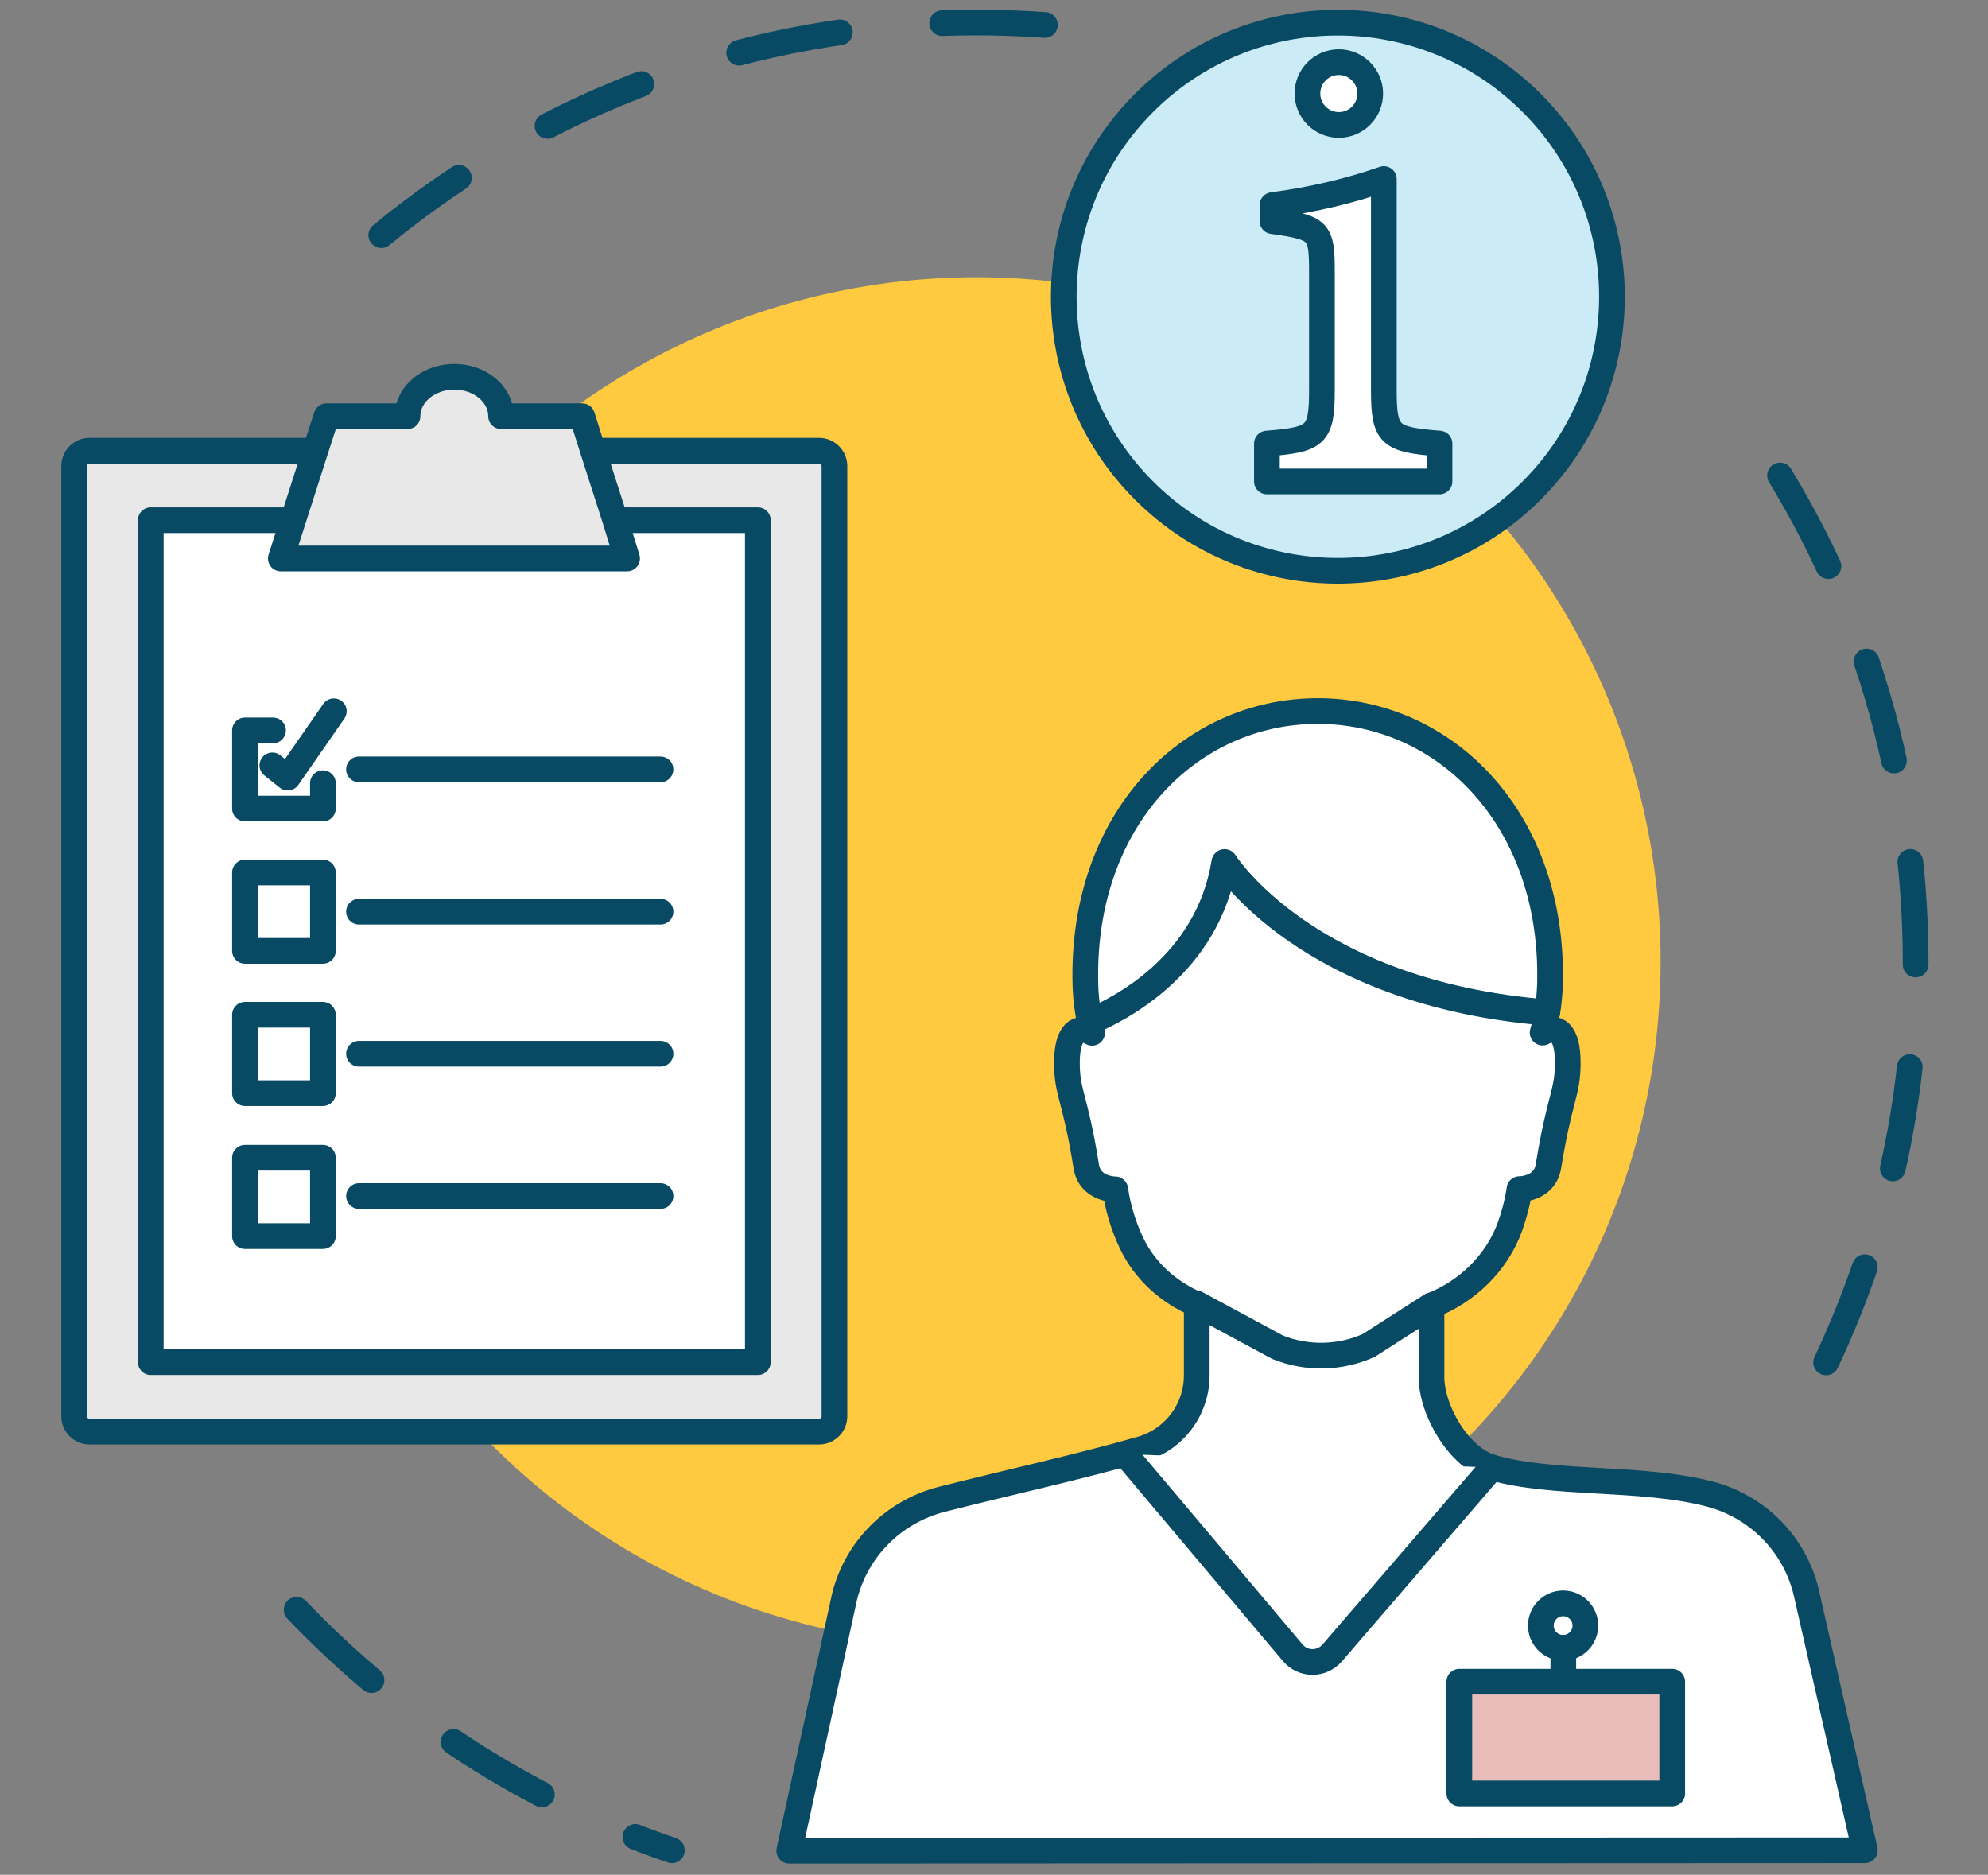
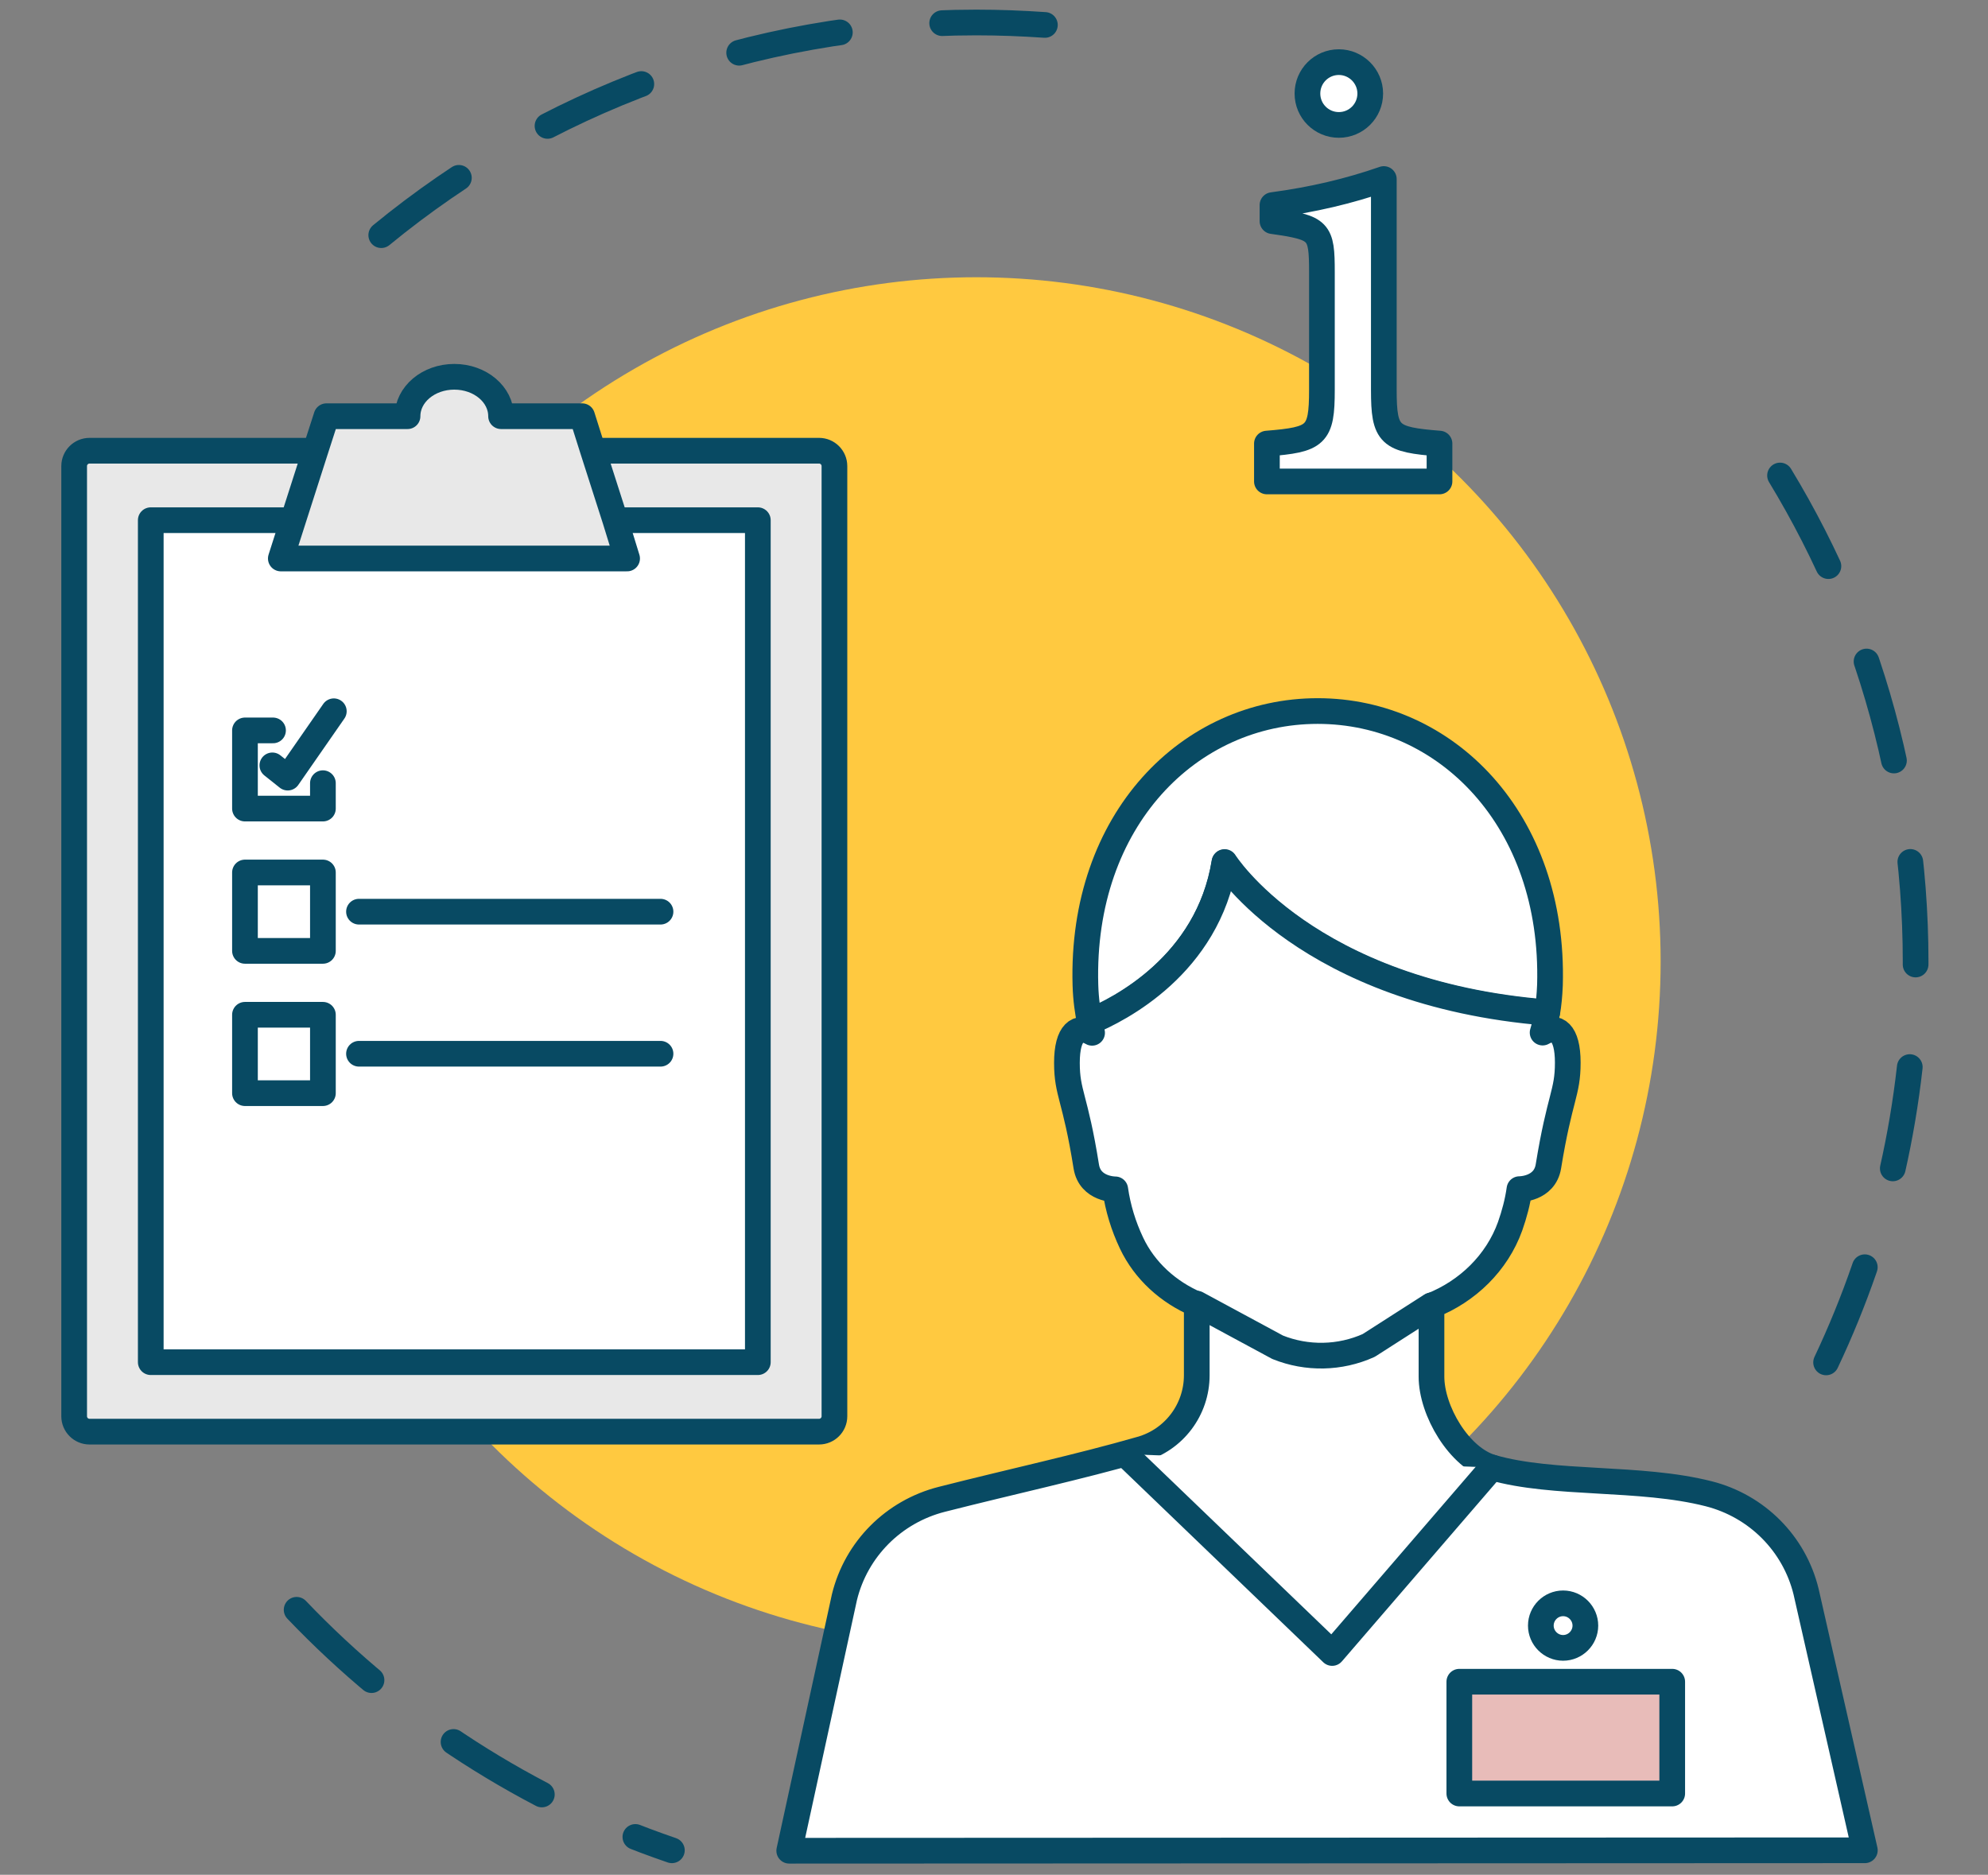
<svg xmlns="http://www.w3.org/2000/svg" version="1.1" id="Layer_1" x="0px" y="0px" viewBox="0 0 892.7 841.9" style="enable-background:new 0 0 892.7 841.9;" xml:space="preserve">
  <rect x="0" y="0" width="892.7" height="841.9" fill="#808080" stroke="none" />
  <style type="text/css">
	.st0{fill:#FFC940;}
	
		.st1{fill:none;stroke:#084A63;stroke-width:11.539;stroke-linecap:round;stroke-linejoin:round;stroke-miterlimit:10;stroke-dasharray:46.154;}
	.st2{fill:#E8E8E8;stroke:#084A63;stroke-width:11.539;stroke-linecap:round;stroke-linejoin:round;stroke-miterlimit:10;}
	.st3{fill:#FFFFFF;stroke:#084A63;stroke-width:11.539;stroke-linecap:round;stroke-linejoin:round;stroke-miterlimit:10;}
	.st4{fill:#E8E8E8;stroke:#084A63;stroke-width:11.539;stroke-linejoin:round;stroke-miterlimit:10;}
	.st5{fill:#FFFFFF;stroke:#084A63;stroke-width:11.539;stroke-linejoin:round;stroke-miterlimit:10;}
	.st6{fill:#E8BCB9;stroke:#084A63;stroke-width:11.539;stroke-linecap:round;stroke-linejoin:round;stroke-miterlimit:10;}
	.st7{fill:#CBEBF6;stroke:#084A63;stroke-width:11.539;stroke-linecap:round;stroke-linejoin:round;stroke-miterlimit:10;}
</style>
  <g>
    <g>
      <g>
        <g>
          <g>
            <g>
              <circle class="st0" cx="438.4" cy="431.8" r="307.3" />
            </g>
          </g>
        </g>
        <path class="st1" d="M469.2,11.2c-10.2-0.7-20.4-1.1-30.8-1.1c-101.4,0-194.5,35.8-267.2,95.5" />
        <path class="st1" d="M820,611.8c25.8-54.6,40.2-115.6,40.2-179.9c0-88.2-27.1-170.1-73.4-237.8" />
        <path class="st1" d="M133.2,722.9c46.2,48.4,103.8,85.9,168.5,108" />
        <g>
          <path class="st2" d="M266.3,202.4h101.5c3.8,0,6.9,3.1,6.9,6.9v426.7c0,3.8-3.1,6.9-6.9,6.9H40.2c-3.8,0-6.9-3.1-6.9-6.9V209.3      c0-3.8,3.1-6.9,6.9-6.9h101.5" />
          <polyline class="st3" points="276.3,233.6 340.3,233.6 340.3,611.7 67.7,611.7 67.7,233.6 131.8,233.6     " />
          <line class="st3" x1="161.2" y1="409.4" x2="296.6" y2="409.4" />
          <line class="st3" x1="161.2" y1="473.2" x2="296.6" y2="473.2" />
          <rect x="110" y="455.7" class="st3" width="35" height="35.2" />
          <rect x="110" y="391.8" class="st3" width="35" height="35.2" />
-           <line class="st3" x1="161.2" y1="537.1" x2="296.6" y2="537.1" />
          <path class="st4" d="M276.3,233.6l-10-31.2l-4.9-15.5H225l0,0c0-9.8-9.4-17.7-21-17.7s-21,7.9-21,17.7l0,0l0,0h-36.4l-5,15.5      l-10,31.2l-5.5,17.2h155.5L276.3,233.6z" />
-           <line class="st3" x1="161.2" y1="345.5" x2="296.6" y2="345.5" />
-           <rect x="110" y="519.9" class="st3" width="35" height="35.2" />
          <g>
            <polyline class="st3" points="145,351.7 145,363.1 110,363.1 110,328 122.6,328      " />
            <polyline class="st3" points="122.3,343.7 129.2,349.2 149.9,319.4      " />
          </g>
        </g>
        <g>
          <g>
            <g>
              <g>
                <path class="st5" d="M549.9,387.1c0,0,36.9,58.9,144.9,67.5c0.6-3.4,1-7.5,1.2-12.3c2.1-74.3-46.9-123-104.3-123         c-57.4,0-106.4,48.7-104.3,123c0.2,6.9,1.1,12.4,1.9,16.4C502.6,453.3,542.5,433.2,549.9,387.1z" />
                <path class="st3" d="M811,714.7c-5.3-21.6-22.1-38.4-43.7-43.9c-31-7.9-69.5-3.8-97.3-11.8c-14.8-4.3-27.2-25.5-27.2-40.8         v-31.9c16.2-6.4,29.4-19.2,35.3-35.6c1.9-5.4,3.4-11,4.2-16.7c0,0,11.3,0.1,13-10.2c5.1-31.4,8.7-32.8,8.7-46.6         c0-13.8-5.1-17.1-11.3-13.5c0.6-1.9,1.3-4.9,2-8.9c-108-8.7-144.9-67.5-144.9-67.5c-7.4,46.1-47.3,66.2-60.6,71.7         c0.4,2,0.9,3.6,1.2,4.8c-6.2-3.6-11.3-0.3-11.3,13.5c0,13.8,3.7,15.2,8.7,46.6c1.7,10.3,13,10.2,13,10.2         c1.2,8.4,3.7,16.5,7.3,24.1c5.9,12.5,16.6,22.1,29.3,27.5v31.9c0,15.4-10.2,29-25.1,33.2c-27.8,8-58.4,14.6-89.4,22.5         c-21.6,5.5-38.4,22.3-43.7,43.9l-24.8,113.9l483-0.2L811,714.7z" />
              </g>
-               <path class="st3" d="M670,659l-71.8,83.3c-4.7,5.4-13.1,5.4-17.7-0.1L505.3,653" />
+               <path class="st3" d="M670,659l-71.8,83.3L505.3,653" />
            </g>
            <g>
              <g>
                <path class="st3" d="M537.4,585.4l36.3,19.6c13.2,5.3,28,5,40.9-0.8l28.1-18" />
              </g>
            </g>
          </g>
          <rect x="655.3" y="755.2" class="st6" width="95.6" height="50.2" />
          <path class="st3" d="M711.9,730c0,5.5-4.5,10-10,10s-10-4.5-10-10s4.5-10,10-10S711.9,724.5,711.9,730z" />
-           <line class="st3" x1="702" y1="740" x2="702" y2="755.2" />
        </g>
        <g>
          <g>
-             <ellipse transform="matrix(0.707 -0.707 0.707 0.707 81.819 463.845)" class="st7" cx="600.8" cy="133.2" rx="123.1" ry="123.1" />
            <path class="st3" d="M568.9,216.2v-17c22.2-1.8,24.7-3.6,24.7-24.1v-52.9c0-18.7-1.1-19.9-22.2-22.9v-7.2       c18-2.4,34.5-6.3,50-11.7v94.7c0,20.5,2.5,22.3,25,24.1v17H568.9z M615.3,42c0,7.8-6.3,14.1-14.1,14.1       c-7.8,0-14.1-6.3-14.1-14.1s6.3-14.1,14.1-14.1C608.9,27.9,615.3,34.2,615.3,42z" />
          </g>
        </g>
      </g>
    </g>
  </g>
</svg>